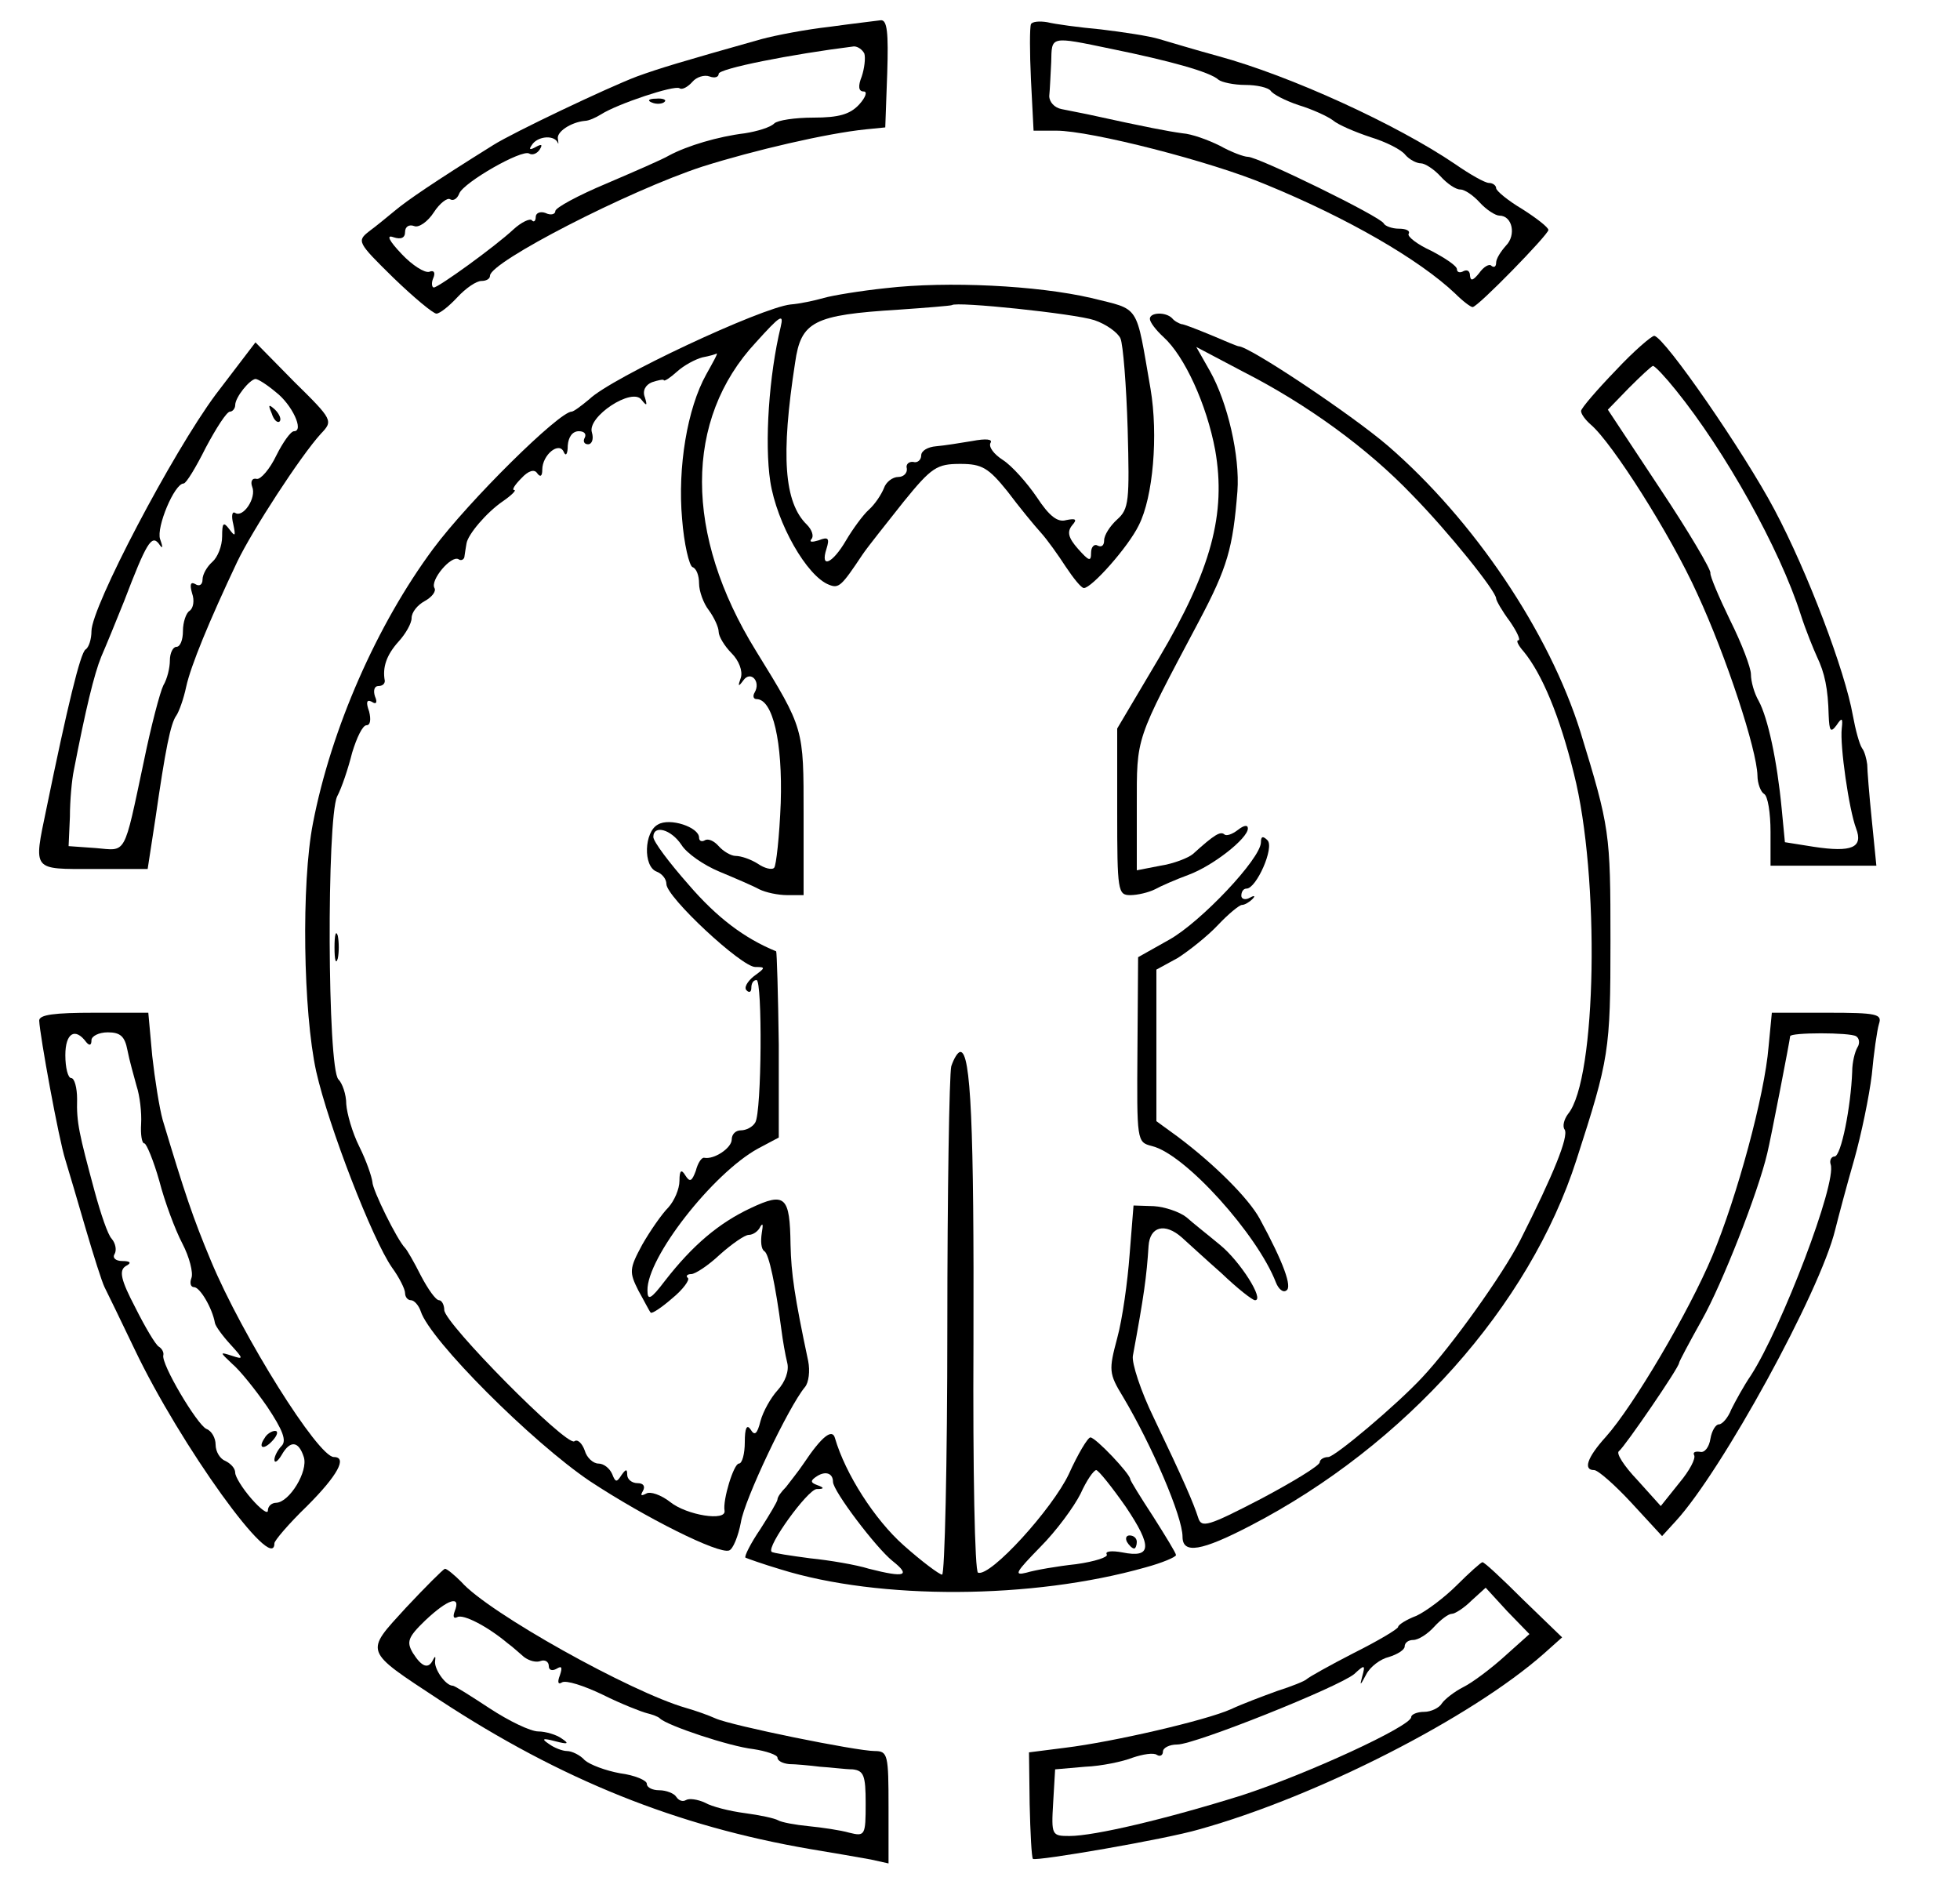
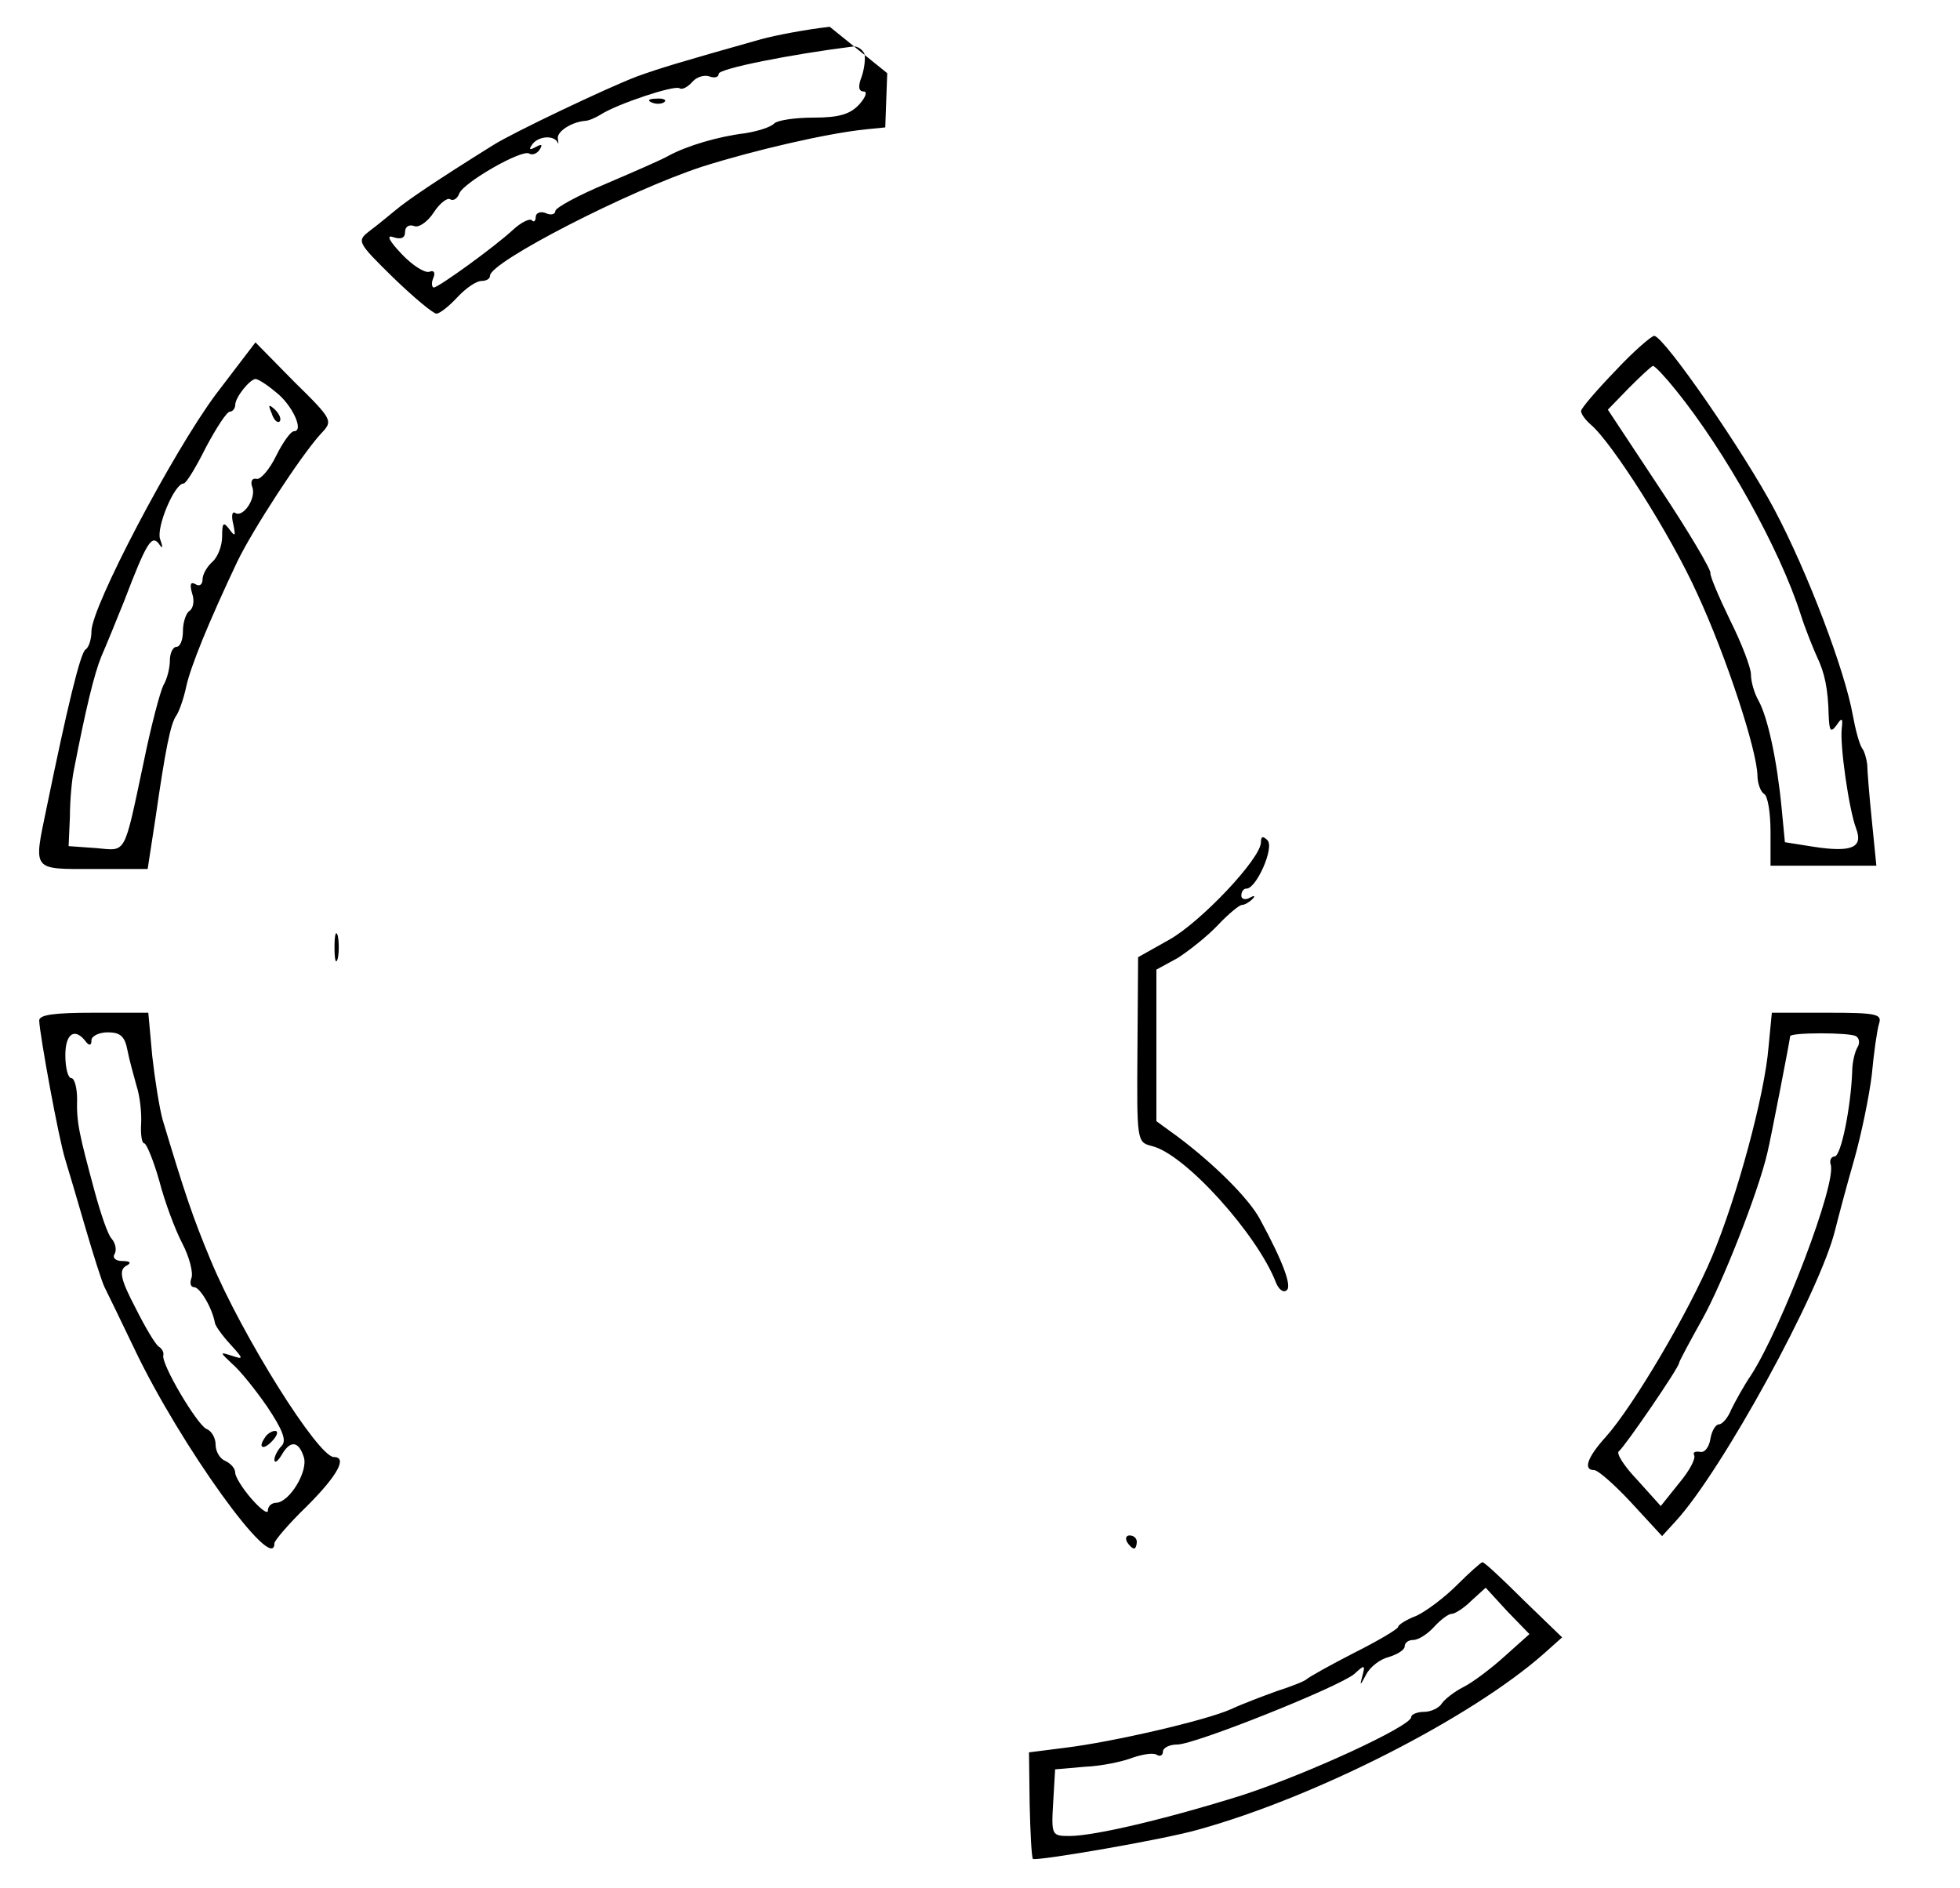
<svg xmlns="http://www.w3.org/2000/svg" version="1.0" width="300pt" height="289pt" viewBox="0 0 300 289" preserveAspectRatio="xMidYMid meet">
  <g transform="translate(0,289) scale(0.1,-0.1)" fill="#000000" stroke="none">
-     <path d="M1270 2849 c-36 -4 -83 -13 -105 -19 -124 -35 -154 -44 -190 -57 -45 -17 -190 -86 -220 -105 -93 -58 -132 -85 -150 -100 -11 -9 -29 -24 -40 -32 -19 -15 -18 -17 37 -71 31 -30 61 -55 66 -55 5 0 19 11 32 25 13 14 29 25 37 25 7 0 13 3 13 8 0 21 212 130 325 167 79 25 191 51 250 57 l30 3 3 83 c2 62 0 82 -10 81 -7 -1 -42 -5 -78 -10z m53 -41 c2 -7 0 -23 -4 -35 -6 -15 -5 -23 3 -23 6 0 3 -9 -7 -20 -14 -15 -31 -20 -70 -20 -28 0 -55 -4 -60 -9 -6 -6 -26 -12 -45 -15 -41 -5 -88 -19 -116 -34 -10 -6 -54 -25 -96 -43 -43 -18 -78 -37 -78 -42 0 -5 -7 -7 -15 -3 -8 3 -15 0 -15 -6 0 -6 -3 -9 -6 -5 -3 3 -16 -3 -28 -14 -29 -27 -115 -89 -122 -89 -3 0 -4 7 -1 14 4 9 1 13 -6 10 -7 -2 -26 10 -42 27 -20 21 -24 30 -13 26 12 -4 18 -1 18 8 0 8 6 12 14 9 7 -3 21 7 30 21 9 14 21 23 25 20 5 -3 11 1 14 9 7 17 96 68 107 61 5 -3 12 0 16 6 5 8 3 9 -6 4 -9 -5 -11 -4 -6 3 8 13 32 16 39 5 2 -5 2 -3 1 4 -3 11 20 26 41 28 6 0 17 5 25 10 25 16 112 45 120 40 4 -3 13 2 20 10 6 7 18 11 26 8 8 -3 14 -1 14 4 0 8 111 30 207 42 6 0 13 -5 16 -11z" />
+     <path d="M1270 2849 c-36 -4 -83 -13 -105 -19 -124 -35 -154 -44 -190 -57 -45 -17 -190 -86 -220 -105 -93 -58 -132 -85 -150 -100 -11 -9 -29 -24 -40 -32 -19 -15 -18 -17 37 -71 31 -30 61 -55 66 -55 5 0 19 11 32 25 13 14 29 25 37 25 7 0 13 3 13 8 0 21 212 130 325 167 79 25 191 51 250 57 l30 3 3 83 z m53 -41 c2 -7 0 -23 -4 -35 -6 -15 -5 -23 3 -23 6 0 3 -9 -7 -20 -14 -15 -31 -20 -70 -20 -28 0 -55 -4 -60 -9 -6 -6 -26 -12 -45 -15 -41 -5 -88 -19 -116 -34 -10 -6 -54 -25 -96 -43 -43 -18 -78 -37 -78 -42 0 -5 -7 -7 -15 -3 -8 3 -15 0 -15 -6 0 -6 -3 -9 -6 -5 -3 3 -16 -3 -28 -14 -29 -27 -115 -89 -122 -89 -3 0 -4 7 -1 14 4 9 1 13 -6 10 -7 -2 -26 10 -42 27 -20 21 -24 30 -13 26 12 -4 18 -1 18 8 0 8 6 12 14 9 7 -3 21 7 30 21 9 14 21 23 25 20 5 -3 11 1 14 9 7 17 96 68 107 61 5 -3 12 0 16 6 5 8 3 9 -6 4 -9 -5 -11 -4 -6 3 8 13 32 16 39 5 2 -5 2 -3 1 4 -3 11 20 26 41 28 6 0 17 5 25 10 25 16 112 45 120 40 4 -3 13 2 20 10 6 7 18 11 26 8 8 -3 14 -1 14 4 0 8 111 30 207 42 6 0 13 -5 16 -11z" />
    <path d="M998 2733 c7 -3 16 -2 19 1 4 3 -2 6 -13 5 -11 0 -14 -3 -6 -6z" />
-     <path d="M1578 2853 c-2 -5 -2 -43 0 -85 l4 -78 35 0 c52 0 237 -47 322 -83 124 -51 233 -114 288 -166 12 -12 24 -21 27 -21 8 0 116 111 116 118 0 4 -18 18 -40 32 -22 13 -40 28 -40 32 0 4 -5 8 -11 8 -6 0 -29 13 -52 29 -90 61 -252 135 -362 165 -33 9 -73 21 -90 26 -16 5 -57 11 -90 15 -33 3 -70 8 -82 11 -12 2 -23 1 -25 -3z m124 -38 c88 -18 150 -35 163 -47 5 -4 24 -8 41 -8 18 0 35 -4 39 -9 3 -5 22 -15 43 -22 20 -6 44 -17 52 -23 8 -7 34 -18 58 -26 23 -7 47 -19 53 -27 6 -7 17 -13 24 -13 6 0 20 -9 30 -20 10 -11 23 -20 30 -20 7 0 20 -9 30 -20 10 -11 24 -20 30 -20 20 0 26 -30 10 -46 -8 -9 -15 -20 -15 -26 0 -6 -3 -8 -7 -5 -3 4 -12 -1 -19 -11 -9 -11 -13 -13 -14 -4 0 7 -4 10 -10 7 -5 -3 -10 -2 -10 3 0 5 -18 17 -39 28 -22 10 -37 22 -35 26 3 5 -4 8 -15 8 -10 0 -21 4 -23 8 -4 10 -192 102 -208 102 -6 0 -25 7 -43 17 -18 9 -43 18 -57 19 -22 3 -54 9 -145 29 -11 2 -29 6 -40 8 -11 2 -19 11 -19 20 1 10 2 33 3 52 1 40 -3 40 93 20z" />
-     <path d="M1356 2449 c-38 -4 -81 -11 -95 -15 -14 -4 -37 -9 -51 -10 -45 -5 -274 -112 -308 -145 -12 -10 -24 -19 -27 -19 -19 0 -157 -136 -212 -210 -86 -116 -156 -275 -184 -420 -18 -92 -15 -289 5 -380 19 -84 86 -257 116 -300 11 -15 20 -33 20 -39 0 -6 4 -11 9 -11 5 0 12 -8 15 -17 14 -44 170 -200 259 -260 85 -56 197 -112 213 -106 6 2 14 22 18 43 5 34 73 177 98 207 6 7 8 25 5 40 -21 99 -26 134 -27 178 -1 74 -8 81 -61 56 -49 -23 -89 -57 -131 -111 -22 -29 -27 -31 -27 -15 -1 50 100 179 169 217 l32 17 0 142 c-1 78 -3 142 -4 143 -49 20 -91 52 -134 102 -30 34 -54 66 -54 73 0 19 27 12 43 -12 8 -13 34 -31 58 -41 24 -10 52 -22 61 -27 10 -5 29 -9 43 -9 l25 0 0 123 c0 133 1 131 -73 251 -110 178 -110 354 0 472 37 41 43 45 38 24 -18 -74 -25 -178 -16 -237 10 -64 56 -145 90 -158 15 -6 19 -2 51 46 8 12 37 48 63 81 43 53 51 58 87 58 33 0 43 -6 72 -42 18 -24 41 -52 51 -63 10 -11 27 -35 38 -52 12 -18 24 -33 28 -33 12 0 68 63 84 96 22 43 30 138 18 209 -23 132 -15 120 -91 139 -82 19 -219 26 -314 15z m319 -49 c18 -6 36 -19 40 -28 4 -9 9 -72 11 -138 3 -111 2 -123 -16 -139 -11 -10 -20 -24 -20 -32 0 -8 -4 -11 -10 -8 -5 3 -10 -2 -10 -11 0 -14 -3 -13 -20 6 -15 17 -17 26 -9 36 8 9 6 11 -9 8 -13 -4 -26 6 -45 35 -15 22 -38 48 -52 57 -14 9 -22 20 -19 26 4 6 -7 7 -28 3 -18 -3 -43 -7 -55 -8 -13 -1 -23 -7 -23 -14 0 -7 -6 -12 -12 -10 -7 1 -12 -4 -10 -10 1 -7 -5 -13 -13 -13 -9 0 -19 -8 -22 -17 -4 -10 -14 -25 -23 -33 -9 -8 -25 -30 -35 -47 -21 -36 -40 -44 -30 -13 5 16 3 19 -12 13 -10 -3 -15 -3 -11 2 4 4 1 14 -7 22 -35 34 -40 106 -18 248 9 63 28 73 158 81 43 3 80 6 82 7 6 6 188 -13 218 -23z m-594 -83 c-29 -52 -44 -142 -37 -221 3 -39 11 -72 16 -74 6 -2 10 -13 10 -25 0 -12 7 -31 15 -41 8 -11 15 -26 15 -33 0 -7 9 -22 20 -33 11 -11 17 -27 14 -37 -5 -14 -4 -15 4 -4 11 15 27 -2 17 -19 -3 -5 -2 -10 3 -10 25 0 40 -66 37 -159 -2 -51 -7 -96 -10 -99 -3 -4 -15 -1 -25 6 -11 7 -26 12 -34 12 -7 0 -19 7 -26 15 -7 8 -16 12 -21 9 -5 -3 -9 -1 -9 4 0 16 -45 31 -63 20 -21 -11 -23 -64 -2 -72 8 -3 15 -11 15 -19 0 -20 115 -127 136 -127 16 0 16 -1 -2 -14 -10 -8 -16 -18 -11 -22 4 -4 7 -2 7 4 0 7 3 12 8 12 9 0 8 -202 -2 -218 -4 -7 -14 -12 -22 -12 -8 0 -14 -6 -14 -14 0 -13 -27 -31 -42 -28 -4 1 -10 -8 -13 -20 -6 -16 -9 -18 -16 -7 -6 10 -9 8 -9 -8 0 -13 -8 -31 -17 -41 -10 -10 -28 -36 -40 -57 -20 -37 -20 -42 -6 -70 9 -16 17 -32 19 -34 2 -2 17 8 33 22 16 13 27 28 24 31 -4 3 -1 6 5 6 6 0 26 13 44 30 18 16 38 30 44 30 7 0 15 6 18 13 4 6 4 2 2 -10 -2 -13 -1 -25 4 -28 7 -4 17 -52 26 -120 2 -16 6 -39 9 -51 3 -12 -3 -29 -15 -42 -10 -11 -22 -32 -26 -47 -5 -20 -9 -23 -15 -13 -6 9 -9 2 -9 -19 0 -18 -4 -33 -9 -33 -8 0 -25 -56 -22 -72 3 -17 -58 -7 -83 13 -14 11 -31 17 -37 13 -8 -4 -9 -3 -5 4 4 7 1 12 -8 12 -9 0 -16 6 -16 13 0 9 -2 9 -9 -1 -7 -11 -9 -11 -14 2 -4 9 -13 16 -21 16 -8 0 -18 9 -21 20 -4 11 -11 18 -16 14 -13 -7 -199 181 -199 201 0 8 -4 15 -8 15 -5 0 -17 17 -28 38 -10 20 -21 39 -24 42 -12 12 -50 89 -50 101 -1 8 -9 32 -20 54 -11 22 -19 51 -20 65 0 15 -6 32 -12 38 -17 17 -18 398 -2 433 7 13 17 43 23 67 7 23 16 42 22 42 6 0 7 9 4 21 -5 14 -4 19 4 15 7 -5 9 -1 5 8 -3 9 -1 16 5 16 6 0 10 3 10 8 -4 21 3 40 21 60 11 12 20 28 20 36 0 9 9 20 20 26 11 6 18 15 15 20 -7 12 26 51 37 44 4 -3 9 0 9 5 1 6 2 14 3 19 2 14 31 48 56 65 13 9 21 17 17 17 -4 0 1 8 11 18 11 12 20 14 24 8 5 -7 8 -5 8 5 0 23 26 44 33 27 3 -7 6 -3 6 10 1 13 7 22 17 22 8 0 12 -4 9 -10 -3 -5 -1 -10 5 -10 6 0 9 8 6 18 -8 24 62 70 76 50 8 -10 9 -9 5 4 -4 10 1 19 11 23 9 3 18 5 18 3 1 -2 10 4 20 13 11 10 28 19 39 22 11 2 21 5 22 6 2 0 -6 -14 -16 -32z" />
    <path d="M512 1440 c0 -19 2 -27 5 -17 2 9 2 25 0 35 -3 9 -5 1 -5 -18z" />
-     <path d="M1760 2402 c0 -5 9 -17 21 -28 32 -29 66 -103 79 -173 17 -97 -6 -183 -86 -318 l-64 -108 0 -127 c0 -122 1 -128 20 -128 11 0 28 4 38 9 9 5 32 15 51 22 38 14 91 56 91 71 0 6 -6 5 -15 -2 -9 -7 -18 -10 -21 -7 -6 5 -15 0 -48 -30 -7 -6 -30 -15 -50 -18 l-36 -7 0 98 c0 108 -3 98 95 283 44 83 52 112 59 199 4 54 -15 136 -42 184 l-21 37 72 -38 c98 -50 190 -117 258 -188 56 -57 129 -148 129 -159 0 -3 9 -19 21 -35 11 -16 17 -29 13 -29 -4 0 0 -8 8 -17 28 -34 55 -98 77 -187 40 -157 35 -468 -9 -521 -6 -8 -9 -19 -5 -24 6 -11 -17 -68 -68 -169 -27 -53 -105 -162 -150 -210 -39 -42 -134 -122 -144 -122 -7 0 -13 -4 -13 -8 0 -5 -41 -30 -90 -56 -81 -42 -91 -45 -96 -29 -7 22 -22 57 -68 153 -20 41 -34 84 -32 95 17 92 21 121 24 168 2 30 25 36 51 13 9 -8 36 -33 61 -55 24 -23 47 -41 51 -41 15 0 -23 60 -54 85 -18 15 -41 33 -51 42 -10 8 -33 16 -50 17 l-31 1 -6 -75 c-3 -41 -11 -99 -19 -128 -13 -49 -13 -54 9 -90 44 -74 91 -183 91 -214 0 -27 29 -22 104 17 237 123 427 336 499 560 50 155 52 166 52 335 0 166 -1 173 -46 320 -48 153 -163 324 -295 438 -56 48 -212 152 -228 152 -2 0 -21 8 -42 17 -22 9 -42 17 -46 17 -3 1 -10 4 -14 9 -10 10 -34 9 -34 -1z" />
    <path d="M2473 2323 c-29 -30 -53 -58 -53 -62 0 -5 7 -14 15 -21 32 -27 122 -168 163 -259 44 -95 91 -238 92 -278 0 -12 5 -25 10 -28 6 -3 10 -30 10 -58 l0 -52 81 0 81 0 -7 70 c-4 39 -7 77 -7 85 -1 8 -4 20 -8 25 -4 6 -10 28 -14 50 -12 68 -69 219 -120 315 -46 87 -168 264 -184 266 -4 0 -31 -23 -59 -53z m92 -30 c76 -94 159 -243 191 -343 8 -25 20 -54 25 -65 12 -25 17 -49 18 -90 1 -24 3 -27 12 -15 8 12 10 12 8 -5 -3 -26 11 -124 22 -153 11 -29 -6 -37 -65 -28 l-44 7 -5 52 c-7 73 -21 138 -35 164 -7 12 -12 30 -12 41 0 10 -14 47 -32 83 -17 35 -31 68 -30 72 1 5 -33 63 -77 129 l-80 121 32 33 c18 18 34 33 37 34 3 0 19 -17 35 -37z" />
    <path d="M330 2286 c-66 -89 -190 -325 -190 -362 0 -12 -4 -25 -9 -28 -8 -5 -28 -88 -60 -244 -20 -96 -22 -92 72 -92 l83 0 12 78 c15 104 23 145 32 157 4 6 11 25 15 44 7 32 35 100 78 191 23 48 97 162 128 196 19 20 19 21 -41 80 l-59 60 -61 -80z m92 4 c25 -19 44 -60 28 -60 -5 0 -17 -17 -27 -37 -10 -21 -24 -37 -30 -36 -7 2 -10 -4 -7 -12 7 -17 -14 -48 -26 -40 -5 3 -6 -5 -3 -17 4 -19 3 -20 -6 -8 -9 12 -11 10 -11 -11 0 -15 -7 -32 -15 -39 -8 -7 -15 -19 -15 -27 0 -8 -5 -11 -11 -7 -7 4 -9 0 -5 -14 4 -11 2 -23 -4 -27 -5 -3 -10 -17 -10 -31 0 -13 -4 -24 -10 -24 -5 0 -10 -9 -10 -21 0 -11 -4 -28 -10 -38 -5 -10 -19 -63 -30 -117 -31 -146 -26 -136 -73 -132 l-42 3 2 45 c0 25 3 57 6 71 18 93 31 147 42 174 7 16 23 55 35 85 34 89 42 102 53 88 6 -9 7 -7 2 7 -6 18 22 85 36 85 4 0 19 25 34 55 16 30 32 55 37 55 4 0 8 5 8 10 0 12 22 39 31 40 4 0 18 -9 31 -20z" />
    <path d="M416 2257 c3 -10 9 -15 12 -12 3 3 0 11 -7 18 -10 9 -11 8 -5 -6z" />
    <path d="M1930 1601 c0 -25 -92 -122 -140 -149 l-48 -27 -1 -141 c-1 -141 -1 -142 22 -148 51 -12 162 -136 190 -209 4 -10 11 -16 16 -12 9 5 -4 42 -41 110 -17 31 -69 83 -125 125 l-33 24 0 116 0 116 33 18 c17 11 45 33 61 50 16 17 33 31 37 31 4 0 11 4 16 9 5 5 3 6 -4 2 -7 -4 -13 -2 -13 3 0 6 3 11 8 11 15 0 43 63 32 74 -7 7 -10 6 -10 -3z" />
    <path d="M60 1328 c1 -23 30 -182 40 -213 5 -16 19 -64 31 -105 12 -41 25 -82 29 -90 4 -8 25 -51 46 -95 70 -147 214 -347 214 -297 0 4 22 30 50 57 47 47 62 75 41 75 -24 0 -140 185 -188 300 -28 67 -40 103 -74 216 -5 18 -12 62 -16 98 l-6 66 -83 0 c-61 0 -84 -3 -84 -12z m72 -33 c5 -6 8 -5 8 3 0 6 11 12 25 12 19 0 26 -6 30 -27 3 -16 10 -40 14 -55 5 -15 8 -41 7 -58 -1 -16 1 -30 5 -30 3 0 14 -26 23 -58 8 -31 24 -74 35 -95 11 -21 17 -45 14 -53 -3 -8 -1 -14 4 -14 9 0 28 -32 32 -55 1 -5 12 -20 24 -33 20 -22 20 -23 2 -17 -19 6 -19 6 0 -12 12 -10 36 -40 54 -66 24 -36 30 -52 22 -60 -6 -6 -11 -16 -11 -21 0 -6 5 -3 11 7 13 23 26 22 34 -3 7 -22 -22 -69 -42 -70 -7 0 -13 -5 -13 -12 0 -6 -11 2 -25 18 -14 16 -25 34 -25 40 0 7 -7 14 -15 18 -8 3 -15 14 -15 25 0 10 -6 21 -14 24 -14 6 -70 100 -66 113 1 4 -2 10 -7 13 -5 3 -21 30 -36 60 -22 42 -25 56 -15 63 10 5 8 8 -5 8 -10 0 -15 5 -12 10 4 6 2 17 -4 24 -6 6 -17 39 -26 72 -24 89 -28 106 -27 142 0 17 -4 32 -9 32 -5 0 -9 16 -9 35 0 34 15 43 32 20z" />
    <path d="M405 689 c-11 -16 -1 -19 13 -3 7 8 8 14 3 14 -5 0 -13 -5 -16 -11z" />
    <path d="M2707 1288 c-6 -74 -48 -229 -86 -320 -36 -86 -121 -230 -163 -277 -29 -32 -35 -51 -18 -51 6 0 32 -23 57 -50 l47 -51 21 23 c70 76 221 351 244 446 5 20 18 69 29 107 11 39 23 97 27 130 3 33 8 68 11 78 5 15 -3 17 -79 17 l-85 0 -5 -52z m134 16 c5 -3 6 -11 2 -17 -4 -7 -8 -23 -8 -37 -2 -54 -17 -130 -27 -130 -5 0 -8 -6 -6 -12 10 -28 -75 -250 -122 -323 -11 -16 -24 -40 -30 -52 -5 -13 -14 -23 -19 -23 -5 0 -11 -10 -13 -22 -2 -13 -9 -22 -16 -20 -8 1 -11 -1 -9 -5 3 -5 -7 -24 -23 -43 l-28 -35 -36 40 c-20 21 -33 41 -28 44 9 7 92 128 92 135 0 2 16 32 35 66 31 55 86 195 100 255 5 20 35 175 35 179 0 6 92 6 101 0z" />
-     <path d="M1456 1258 c-3 -13 -6 -193 -6 -400 0 -208 -4 -378 -8 -378 -4 0 -31 20 -59 45 -44 39 -89 109 -105 164 -4 15 -20 3 -48 -39 -8 -12 -21 -28 -27 -36 -7 -7 -13 -15 -13 -19 0 -3 -12 -23 -26 -45 -15 -22 -25 -42 -23 -44 2 -1 27 -10 54 -18 151 -47 385 -46 558 3 26 7 47 16 47 19 0 3 -16 29 -35 59 -19 29 -35 55 -35 57 0 8 -53 64 -61 64 -4 0 -19 -25 -33 -56 -25 -53 -120 -158 -139 -151 -5 1 -8 159 -7 350 1 335 -4 447 -20 447 -4 0 -10 -10 -14 -22z m-181 -636 c0 -14 66 -101 91 -121 29 -23 19 -26 -36 -12 -19 6 -60 13 -90 16 -30 4 -57 8 -59 10 -8 8 55 95 69 96 12 0 12 2 1 6 -11 4 -11 7 0 14 13 8 24 4 24 -9z m448 -38 c41 -61 40 -79 -5 -70 -16 3 -27 2 -24 -3 3 -4 -18 -11 -47 -15 -28 -3 -63 -9 -76 -13 -20 -5 -16 1 21 39 25 25 52 62 62 82 9 20 20 36 24 36 4 -1 24 -26 45 -56z" />
    <path d="M1725 530 c3 -5 8 -10 11 -10 2 0 4 5 4 10 0 6 -5 10 -11 10 -5 0 -7 -4 -4 -10z" />
    <path d="M2230 464 c-19 -19 -47 -40 -62 -47 -16 -6 -28 -14 -28 -17 0 -3 -30 -21 -68 -40 -37 -19 -69 -37 -72 -40 -3 -3 -23 -11 -45 -18 -22 -8 -54 -20 -71 -28 -38 -17 -180 -50 -254 -59 l-55 -7 1 -79 c1 -44 3 -82 5 -84 5 -4 203 30 254 45 180 50 417 171 528 269 l28 25 -60 58 c-32 32 -60 58 -62 57 -2 0 -20 -16 -39 -35z m73 -109 c-21 -19 -49 -40 -63 -47 -14 -7 -29 -19 -33 -25 -4 -7 -17 -13 -27 -13 -11 0 -20 -4 -20 -8 0 -14 -161 -88 -260 -120 -115 -36 -225 -62 -263 -62 -27 0 -28 1 -25 51 l3 51 46 4 c25 1 58 8 73 14 15 5 32 8 37 4 5 -3 9 0 9 5 0 6 10 11 22 11 27 0 247 88 271 108 16 15 17 14 12 -4 -4 -15 -3 -14 6 3 6 12 22 24 35 27 13 4 24 11 24 16 0 6 6 10 13 10 8 0 22 9 32 20 10 11 22 20 27 20 5 0 19 9 30 20 l22 20 33 -36 34 -35 -38 -34z" />
-     <path d="M621 429 c-63 -69 -65 -64 52 -141 186 -122 363 -193 567 -228 36 -6 77 -13 93 -16 l27 -6 0 86 c0 80 -1 86 -21 86 -28 0 -220 39 -244 50 -11 5 -31 12 -45 16 -84 24 -303 146 -344 193 -11 11 -22 20 -25 20 -3 -1 -30 -28 -60 -60z m75 -5 c-3 -8 -2 -12 4 -9 9 5 46 -14 77 -40 7 -5 18 -15 25 -21 8 -6 19 -9 26 -6 6 2 12 -1 12 -8 0 -6 5 -8 12 -4 8 5 9 2 5 -10 -4 -10 -3 -15 3 -11 6 4 34 -5 63 -19 28 -14 59 -26 67 -28 8 -2 17 -5 20 -8 11 -11 107 -43 143 -47 20 -3 37 -9 37 -13 0 -5 8 -9 18 -10 9 0 31 -2 47 -4 17 -1 39 -4 50 -4 17 -2 20 -9 20 -52 0 -49 -1 -51 -25 -45 -14 4 -42 8 -62 10 -21 2 -42 6 -47 9 -5 3 -28 8 -51 11 -23 3 -51 10 -61 16 -11 5 -24 7 -29 4 -5 -3 -11 -1 -15 5 -3 5 -15 10 -26 10 -10 0 -19 4 -19 10 0 5 -18 13 -41 16 -22 4 -46 13 -54 20 -7 8 -20 14 -27 14 -7 0 -20 5 -28 11 -12 8 -9 9 10 4 19 -5 22 -4 10 4 -8 6 -25 11 -36 11 -12 0 -45 16 -74 35 -29 19 -54 35 -57 35 -11 0 -29 26 -27 38 1 7 0 8 -3 2 -7 -15 -17 -12 -31 10 -10 17 -8 24 19 50 35 33 55 39 45 14z" />
  </g>
</svg>